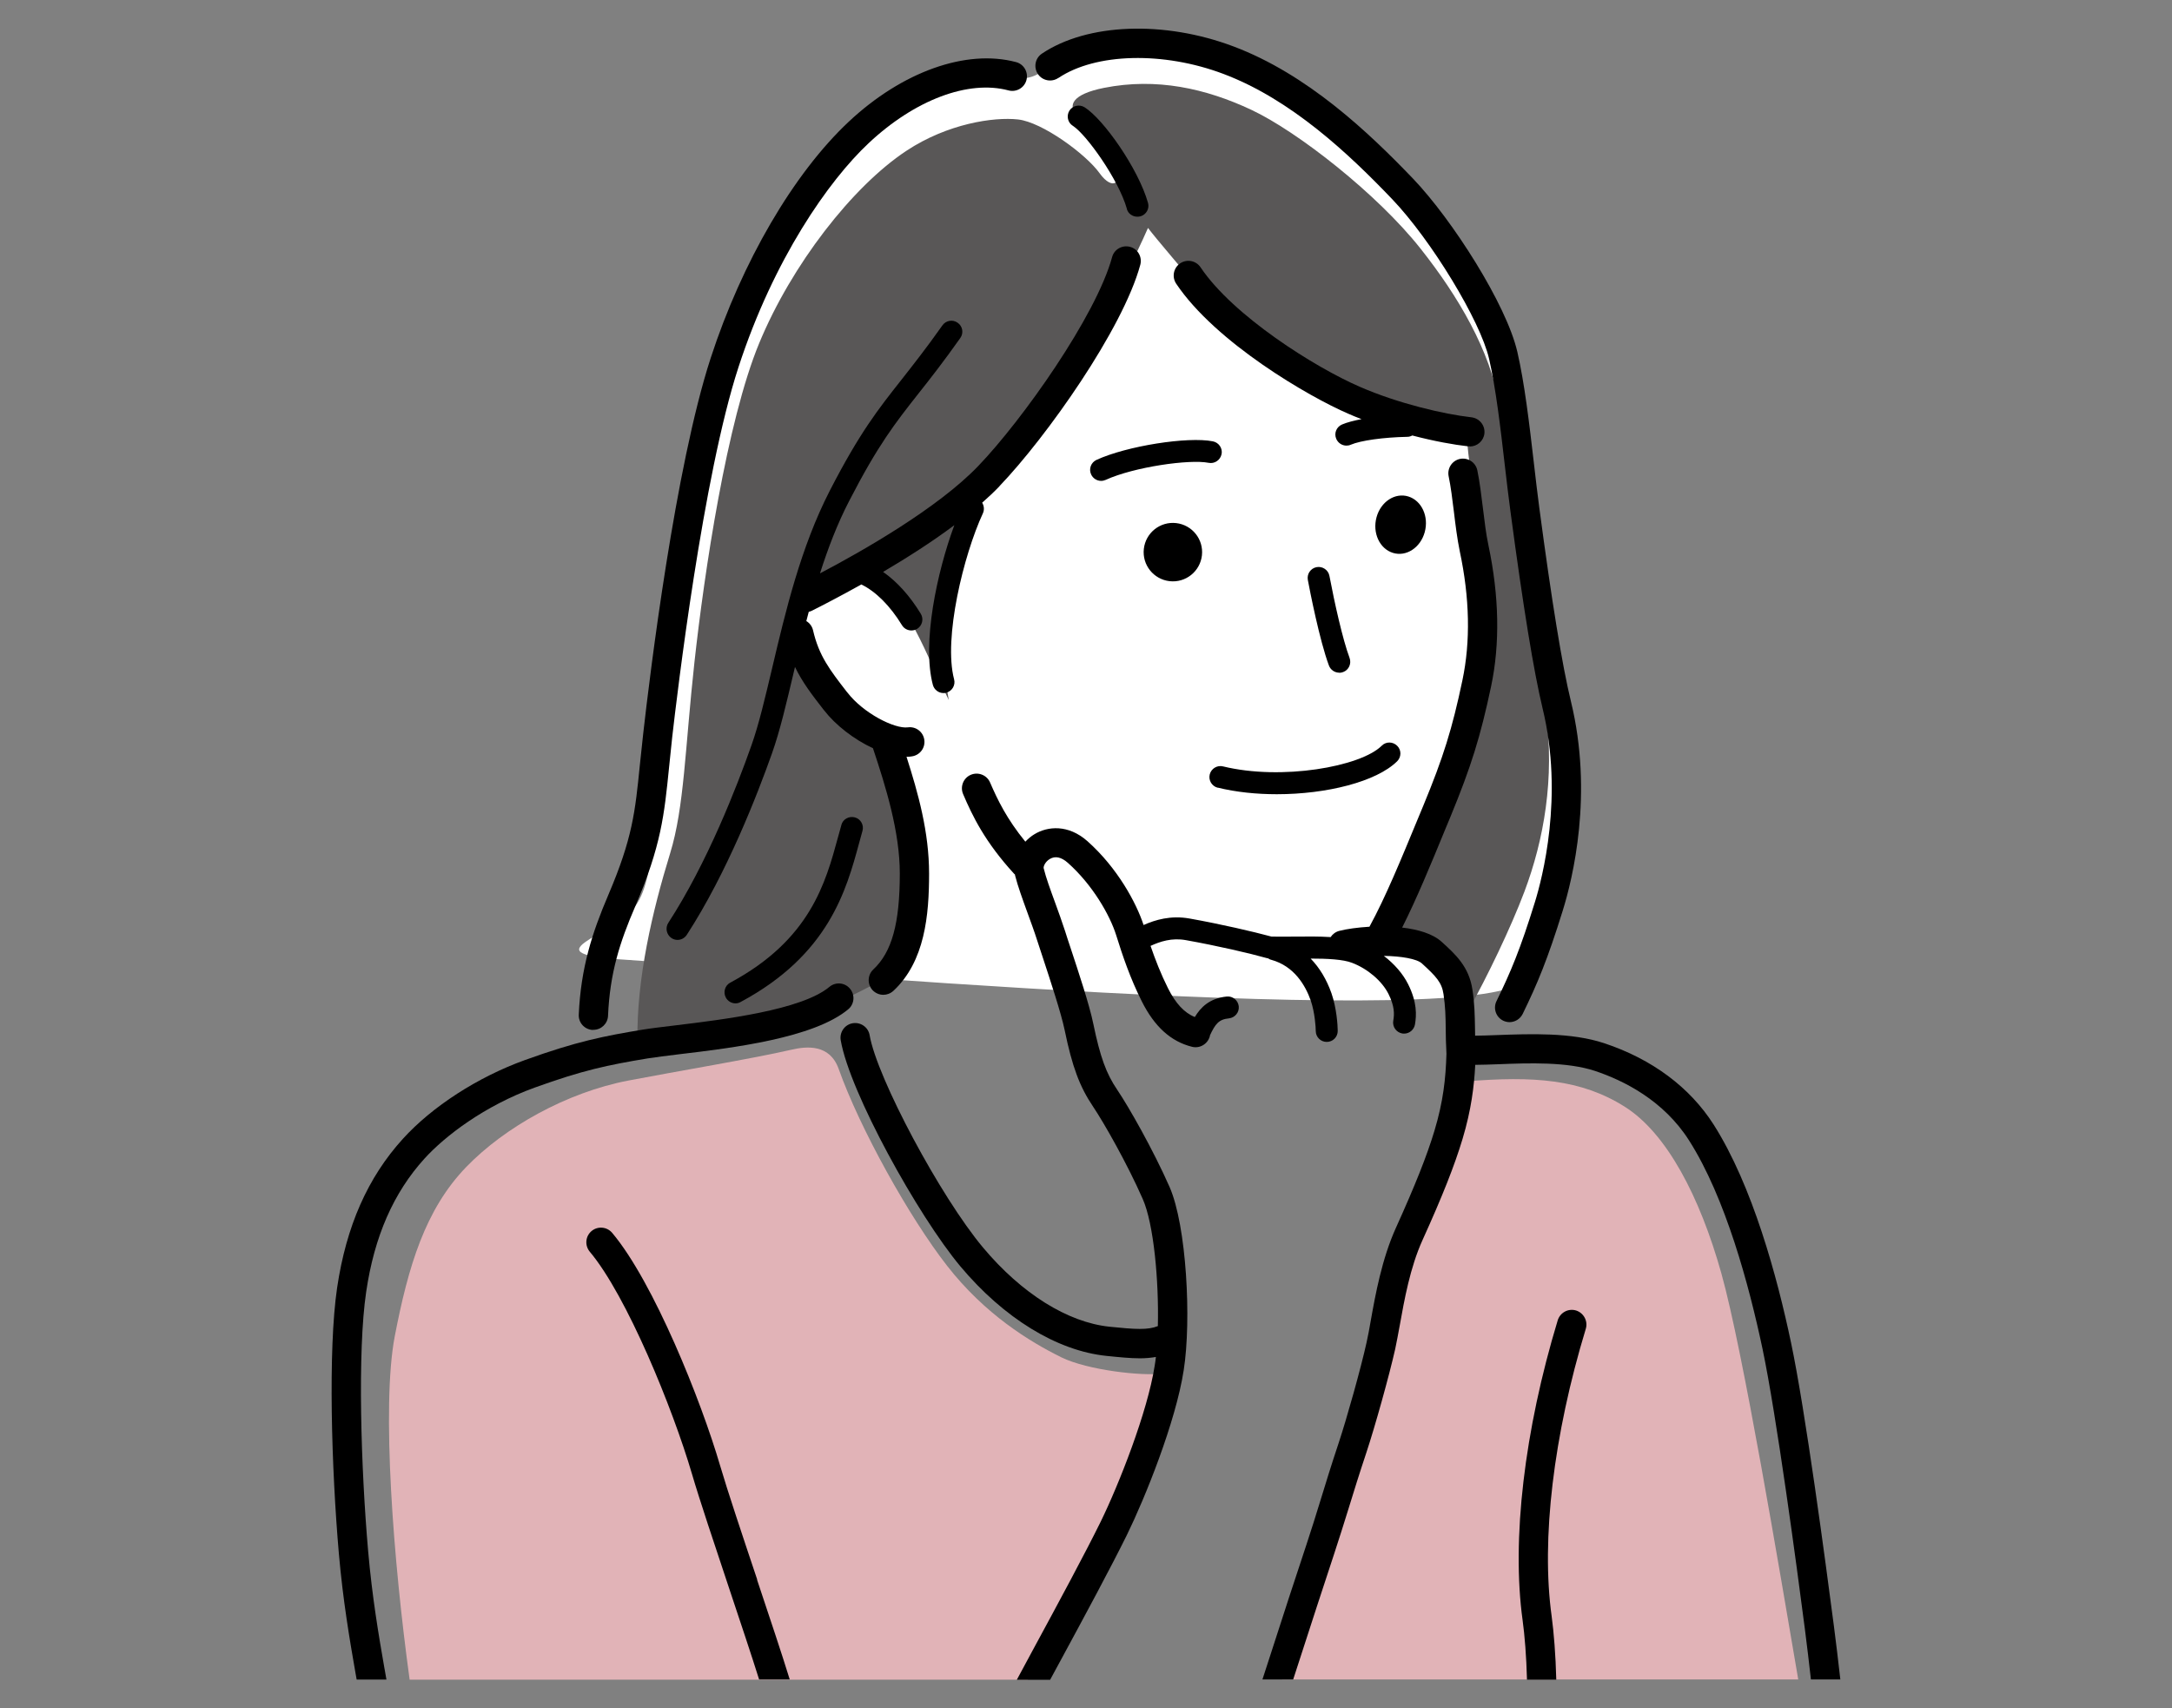
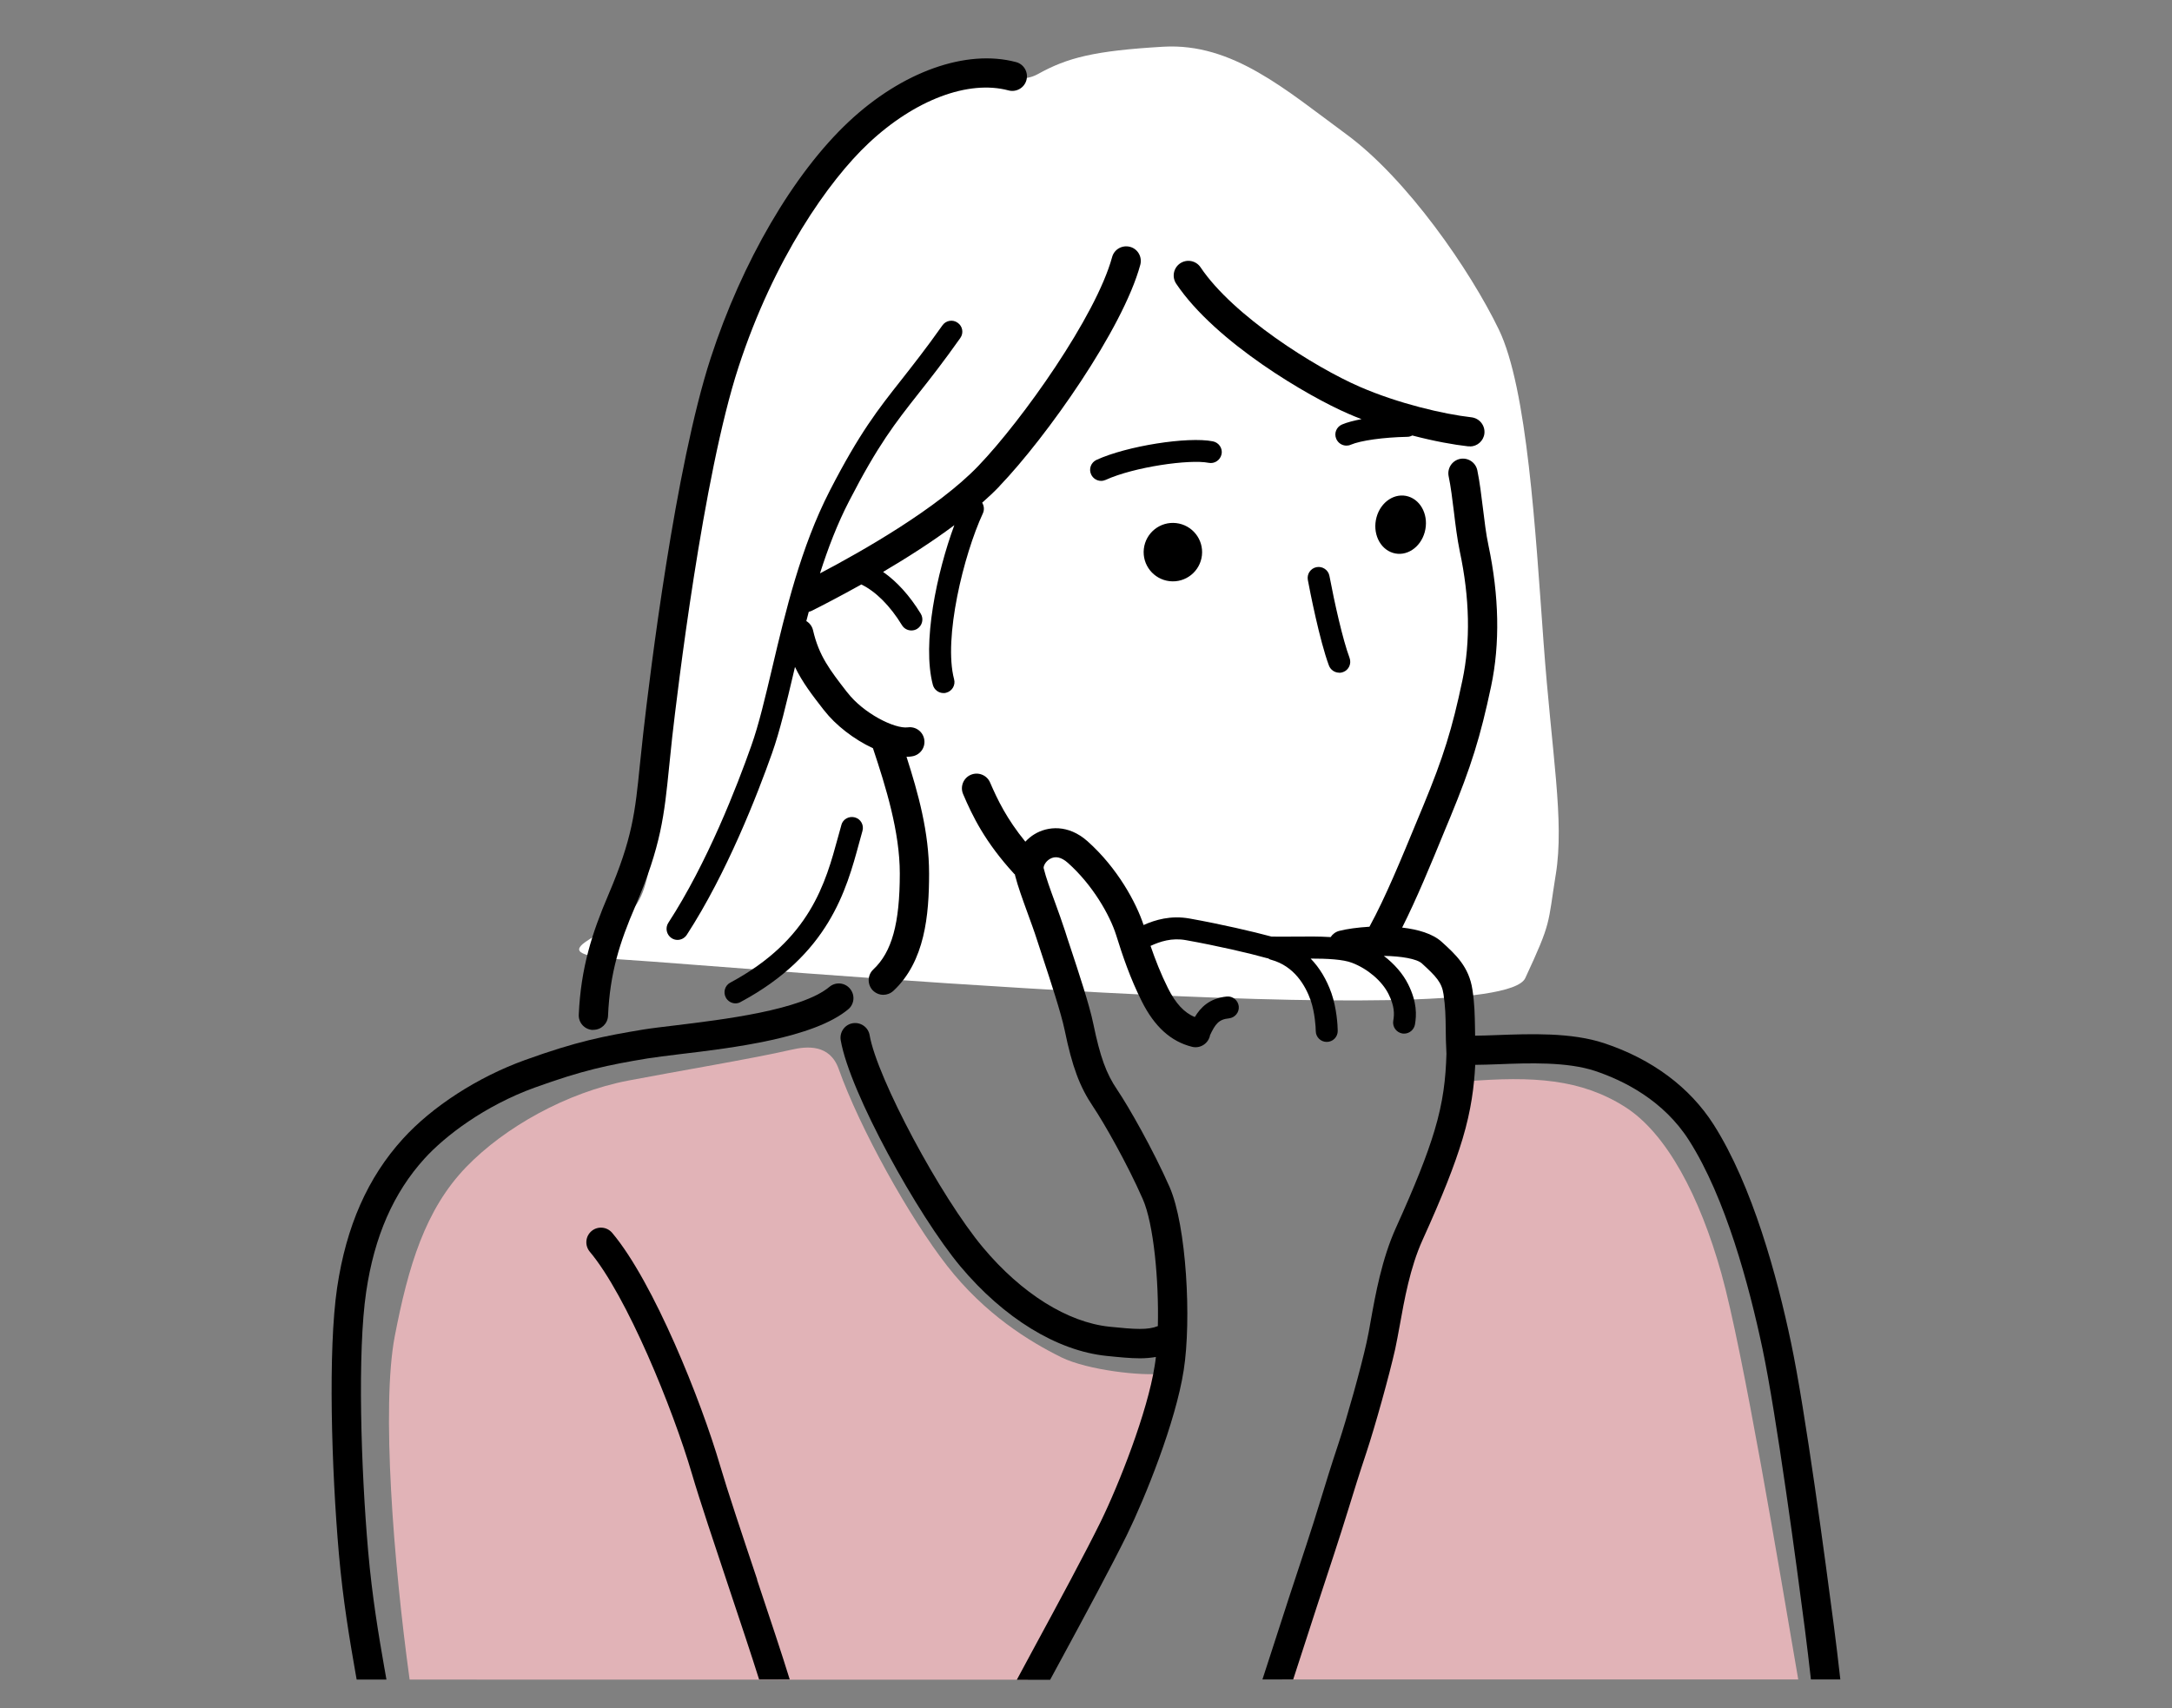
<svg xmlns="http://www.w3.org/2000/svg" id="_レイヤー_1" width="178" height="140" version="1.1" viewBox="0 0 178 140">
  <rect x="0" y="0" width="178" height="140" fill="#808080" stroke="none" />
  <defs>
    <style>
      .st0 {
        fill: #fff;
      }

      .st1 {
        fill: #e1b3b7;
      }

      .st2 {
        fill: #595757;
      }
    </style>
  </defs>
  <path class="st0" d="M127.5,71.67c.72-4.47-.33-9.83-1-19s-1.33-20.83-3.67-25.67-7.5-12.33-12.5-16-9.33-7.5-15-7.17-7.86.9-10.27,2.24-5.23-1.57-8.23.1-8,4.83-10.33,8.33-6.67,11.67-8.17,18.83-3.17,13.67-4,22.83-.38,15.56-2.27,18.11-8.89,3.89-.73,4.39,71.5,6.17,73.67,1.5,1.83-4.33,2.5-8.5Z" />
-   <path class="st1" d="M33.57,137.65c-1.33-9.66-2.32-22.38-1.22-28.13,1.11-5.75,2.49-10.39,5.86-13.88,3.15-3.26,8.23-6.11,13.27-7.08,3.75-.72,10.31-1.82,13.33-2.52,1.31-.31,3.19-.48,3.92,1.56,1.74,4.89,5.78,12.15,8.88,16.13,3.1,3.98,6.76,6.22,9.37,7.51,2.16,1.06,6.66,1.55,8.21,1.33-1.99,7.96-4.06,11.94-6.43,16.42-2.23,4.23-4.52,8.67-4.52,8.67h-50.68.01Z" />
+   <path class="st1" d="M33.57,137.65c-1.33-9.66-2.32-22.38-1.22-28.13,1.11-5.75,2.49-10.39,5.86-13.88,3.15-3.26,8.23-6.11,13.27-7.08,3.75-.72,10.31-1.82,13.33-2.52,1.31-.31,3.19-.48,3.92,1.56,1.74,4.89,5.78,12.15,8.88,16.13,3.1,3.98,6.76,6.22,9.37,7.51,2.16,1.06,6.66,1.55,8.21,1.33-1.99,7.96-4.06,11.94-6.43,16.42-2.23,4.23-4.52,8.67-4.52,8.67Z" />
  <path class="st1" d="M120.09,88.63c5.6-.46,9.47-.19,13.06,2.07,3.44,2.17,6.15,7.35,7.92,13.66,1.77,6.31,4.78,24.42,6.3,33.28h-42.3s5.29-16.19,6.58-20.11c1.47-4.45,2.65-10.56,3.35-13.27.72-2.79,1.74-4.2,2.63-6.64.88-2.43,2.21-5.52,2.46-9h0Z" />
-   <path class="st2" d="M52.24,85.33c-.08-5.12,1.22-10.65,2.68-15.4,1.16-3.76,1.22-8.63,1.99-15.65.81-7.38,2.65-19.74,5.31-26.16,2.65-6.41,7.63-12.83,12.06-15.76,3.37-2.23,7.16-2.79,9.15-2.57,1.99.22,5.57,2.85,6.68,4.4,1.11,1.55,2.02.76,1.2-.83-.89-1.74-2.12-2.98-3.03-3.9-.81-.82-.41-1.74,2.2-2.26,4.29-.85,8.33.04,12.09,1.81,3.76,1.77,10.3,6.88,13.85,11.37,3.11,3.93,5.69,8.34,6.46,12.78.77,4.43,1.75,12.36,2.28,16.02.43,3.05,1.03,5.36,1.53,9.17.73,5.47-.17,10.49-1.76,14.72-1.12,2.98-3.08,7.03-4.53,9.62-.3-2.6-1.04-3.59-1.94-4.59-.91-1.02-3.04-1.71-4.48-1.6,2.59-5.46,4.65-10.4,5.97-14.38,1.33-3.98,2.12-8.34,2.13-11.12.01-3.11-.78-7.23-1.12-9.46-.37-2.45-.57-3.44-.79-6.1-5.53-1.11-10.66-2.82-14.49-5.41-3.61-2.44-5.79-4.34-7.33-6.21-1.21-1.48-3.61-4.26-4.27-5.14-2.07,4.73-5.64,10.87-8.34,14.76-1.64,2.37-4.06,5.38-5.94,7.15-1.33,3.76-2.43,7.96-2.6,10.42-.12,1.8.08,3.54.55,6.36-1.88-3.93-2.37-5.24-3.43-6.91-.96-1.5-1.88-2.57-3.54-3.35-2.27,1.36-3.86,2.16-4.95,2.67.11,3.76,1.24,5.43,2.74,7.26,1.54,1.89,2.9,2.76,4.33,3.65,1.39,4.2,2.1,7.27,2.28,10.29.21,3.33-.51,8.04-3.8,9.81-3.15,1.69-5.36,2.32-8.35,2.96-2.72.58-7.99,1.16-10.81,1.55l.02.03Z" />
  <g>
    <g>
-       <path d="M86.74,6.39c3.05-2.05,8.61-2.19,13.53-.33,5.57,2.1,10.31,6.59,13.82,10.26,3.21,3.36,7.22,9.96,7.94,13.07.56,2.43.94,5.68,1.3,8.81.15,1.29.3,2.56.46,3.75,1.04,7.8,1.9,13.07,2.63,16.11,1.75,7.21-.04,13.97-.63,15.87-1.2,3.87-1.97,5.7-3.15,8.12-.29.6-.04,1.31.55,1.6.17.08.35.12.52.12.44,0,.87-.25,1.08-.68,1.21-2.48,2.04-4.47,3.28-8.46.82-2.63,2.52-9.56.67-17.15-.71-2.91-1.58-8.25-2.59-15.86-.16-1.17-.3-2.43-.45-3.71-.37-3.2-.76-6.51-1.35-9.07-.9-3.9-5.33-10.83-8.54-14.19-3.69-3.85-8.69-8.57-14.71-10.84-5.69-2.15-12.01-1.91-15.72.59-.55.37-.69,1.12-.32,1.67s1.12.69,1.67.32h0Z" />
      <path d="M48.58,84.4h.05c.64,0,1.17-.5,1.2-1.15.15-3.5.96-6.03,2.23-8.97,2.13-4.97,2.38-7.52,2.77-11.38.08-.76.16-1.58.26-2.5.4-3.5,2.52-21.4,5.43-30.31,2.89-8.87,7.4-15.3,10.67-18.36,3.78-3.55,8.17-5.2,11.46-4.32.64.17,1.3-.21,1.47-.85s-.21-1.3-.85-1.47c-4.08-1.09-9.34.78-13.72,4.89-4.51,4.23-8.74,11.47-11.31,19.37-2.9,8.91-4.97,25.82-5.53,30.79-.1.92-.19,1.76-.27,2.53-.39,3.9-.61,6.04-2.59,10.68-1.33,3.11-2.25,5.97-2.42,9.81-.03.66.48,1.22,1.15,1.25h0Z" />
      <path d="M81.91,39.84c3.85-4.02,10.11-12.87,11.54-18.14.17-.64-.2-1.3-.84-1.47s-1.3.2-1.47.84c-1.32,4.84-7.37,13.37-10.96,17.11-3.32,3.47-9.55,7.01-12.98,8.81.65-2.04,1.42-4.06,2.4-5.95,2.37-4.6,3.76-6.36,5.68-8.8.96-1.21,2.04-2.59,3.42-4.54.29-.41.19-.97-.22-1.25-.4-.29-.97-.19-1.25.22-1.35,1.91-2.42,3.26-3.36,4.46-1.91,2.42-3.42,4.33-5.87,9.09-2.38,4.64-3.62,9.87-4.71,14.49-.57,2.4-1.1,4.68-1.72,6.41-1.17,3.32-3.61,9.61-6.8,14.51-.27.42-.15.97.26,1.25.15.1.32.15.49.15.29,0,.58-.14.76-.41,3.29-5.06,5.79-11.5,6.99-14.89.65-1.83,1.19-4.15,1.77-6.6.04-.16.08-.32.11-.47.61,1.27,1.41,2.3,2.34,3.5l.06.07c.91,1.18,2.43,2.37,3.99,3.09h0c1.06,3.18,2.2,6.85,2.2,10.27,0,4.09-.65,6.44-2.17,7.86-.48.45-.51,1.21-.06,1.7.24.25.56.38.88.38.29,0,.59-.11.82-.32,2.59-2.41,2.93-6.21,2.93-9.61s-.89-6.58-1.85-9.58c.15,0,.29,0,.43-.03.66-.09,1.12-.69,1.03-1.35-.09-.66-.69-1.12-1.35-1.03-1.09.14-3.65-1.16-4.95-2.85l-.06-.07c-1.37-1.77-2.28-2.94-2.76-5.04-.08-.33-.28-.59-.55-.75.07-.25.13-.51.2-.76.09-.02.18-.05.26-.09.82-.41,2.29-1.17,4.05-2.15,1.19.58,2.36,1.75,3.33,3.34.17.28.47.43.77.43.16,0,.32-.04.47-.13.42-.26.56-.81.3-1.24-.91-1.49-1.96-2.64-3.09-3.43,1.9-1.12,3.97-2.43,5.84-3.83-1.44,3.89-2.66,9.69-1.76,13.09.11.4.47.67.87.67.08,0,.15,0,.23-.03.48-.13.77-.62.64-1.1-.89-3.36.78-10.19,2.36-13.6.13-.29.1-.61-.06-.87.51-.45.99-.9,1.42-1.35h0Z" />
-       <path d="M92.34,17.11c.11.4.47.65.87.65.08,0,.16-.01.25-.03.48-.14.76-.63.62-1.11-.8-2.81-3.65-6.86-5.2-7.83-.42-.26-.98-.14-1.24.28-.26.42-.14.98.28,1.24,1.09.69,3.74,4.38,4.43,6.8h-.01Z" />
      <path d="M120.46,36.59c.6,0,1.12-.45,1.19-1.06.07-.66-.4-1.25-1.06-1.33-2.29-.26-6-1.13-9.15-2.5-3.69-1.6-10.39-5.82-13.05-9.79-.37-.55-1.11-.7-1.67-.33-.55.37-.7,1.11-.33,1.67,3.25,4.84,10.89,9.27,14.09,10.65.36.16.73.31,1.1.45-.62.12-1.18.26-1.6.44-.46.2-.67.72-.47,1.18.15.34.48.55.83.55.12,0,.24-.02.35-.07.82-.35,2.68-.61,4.64-.65.15,0,.28-.04.41-.11,1.79.47,3.41.76,4.58.89h.14Z" />
      <path d="M116.76,43.61c.35-1.28-.25-2.58-1.34-2.92-1.09-.34-2.26.42-2.61,1.7-.35,1.28.25,2.58,1.34,2.92,1.09.34,2.26-.42,2.61-1.7Z" />
      <path d="M96.39,42.87c-1.32-.15-2.5.8-2.65,2.11-.15,1.32.8,2.5,2.11,2.65,1.32.15,2.5-.8,2.65-2.11.15-1.32-.8-2.5-2.11-2.65Z" />
-       <path d="M99.8,64.55c1.5.37,3.17.54,4.84.54,4.07,0,8.16-1.02,9.86-2.7.35-.35.36-.92,0-1.27-.35-.35-.92-.36-1.27,0-1.74,1.72-8.21,2.86-13,1.69-.48-.12-.97.18-1.09.66-.12.48.18.97.66,1.09h0Z" />
      <path d="M68.96,67.59c-.09.32-.18.66-.28,1.01-1.02,3.75-2.28,8.42-8.83,11.93-.44.23-.6.78-.37,1.22.16.3.47.48.79.48.14,0,.29-.03.42-.11,7.23-3.87,8.67-9.17,9.72-13.04.09-.34.18-.67.27-.98.14-.48-.14-.98-.62-1.11s-.98.14-1.11.62v-.02Z" />
      <path d="M109.75,55.14c.1,0,.21-.02.32-.06.47-.17.7-.69.53-1.16-.56-1.49-1.24-4.55-1.65-6.72-.09-.49-.57-.81-1.05-.72-.49.09-.81.56-.72,1.05.15.81.96,4.96,1.73,7.02.14.36.48.58.84.58h0Z" />
      <path d="M100.11,37.23c.1-.49-.22-.96-.71-1.06-2.06-.41-7.06.38-9.54,1.52-.45.21-.65.74-.44,1.19.15.33.48.53.82.53.13,0,.25-.03.37-.08,2.32-1.06,6.87-1.71,8.44-1.4.48.1.96-.22,1.06-.71h0Z" />
    </g>
    <path d="M31.51,136.75c-.48-2.75-1.01-5.87-1.34-9.63-.59-6.78-.89-16.32-.16-21.25.67-4.55,2.24-8.12,4.78-10.92,1.67-1.84,4.92-4.33,9.04-5.82,3.94-1.42,5.94-1.84,9.26-2.39.63-.1,1.54-.21,2.58-.34,4.38-.52,11-1.32,13.84-3.68.51-.42.58-1.18.15-1.69-.42-.51-1.18-.58-1.69-.15-2.29,1.91-8.74,2.68-12.59,3.15-1.08.13-2.01.24-2.69.35-3.18.53-5.42.96-9.68,2.5-3.85,1.39-7.59,3.8-10,6.46-2.87,3.16-4.63,7.14-5.38,12.18-.76,5.12-.46,14.89.14,21.8.34,3.86.88,7.03,1.37,9.83.03.17.06.33.09.5h2.44c-.05-.3-.1-.6-.16-.91h0Z" />
    <path d="M86.85,136.21c2.08-3.84,4.22-7.81,5.52-10.45,1.44-2.94,3.98-9.19,4.64-13.48.64-4.1.23-11.83-1.16-15-1.33-3.02-3.34-6.56-4.28-7.95-.92-1.35-1.41-2.72-1.97-5.42-.32-1.57-1.22-4.27-1.87-6.24-.17-.52-.33-.98-.44-1.35-.26-.8-.55-1.6-.83-2.37-.38-1.04-.74-2.02-.93-2.8-.03-.14.13-.53.5-.75.45-.27.95-.16,1.49.32,2.01,1.79,3.43,4.26,3.95,5.91.53,1.7,1.15,3.54,2.1,5.43,1.04,2.08,2.39,3.3,4.12,3.73.64.16,1.29-.23,1.46-.87,0-.02,0-.05.01-.07.43-.92.72-1.31,1.55-1.39.49-.05.86-.49.81-.98-.05-.49-.49-.86-.98-.81-1.43.14-2.16.91-2.62,1.68-.86-.34-1.58-1.12-2.2-2.36-.59-1.18-1.04-2.34-1.43-3.47.79-.36,1.74-.68,2.9-.47,2.57.46,5.2,1.07,6.66,1.48.02,0,.05,0,.07.01.08.05.16.1.26.12,1.89.52,2.8,2.1,3.24,3.34.34.99.41,2.22.41,2.49,0,.5.4.9.9.9s.9-.4.9-.9c0-.45-.09-1.87-.51-3.08-.4-1.14-.98-2.1-1.71-2.85,1.35,0,2.66.06,3.4.35,1.28.49,2.45,1.49,2.98,2.55.5,1,.49,1.65.39,2.2-.08.49.25.95.74,1.04.05,0,.1.01.15.01.43,0,.81-.31.89-.75.13-.76.18-1.82-.56-3.3-.43-.86-1.13-1.66-1.99-2.32,1.42.02,2.71.24,3.12.62,1.17,1.07,1.63,1.56,1.77,2.52.15,1.01.17,1.81.18,2.82,0,.59.02,1.27.06,2.06-.06,2.04-.26,3.9-.98,6.3-.62,2.06-1.57,4.45-3.18,8.01-1.13,2.51-1.66,5.42-2.04,7.55-.12.68-.23,1.3-.35,1.82-.46,2.08-1.6,6.16-2.29,8.24-.6,1.8-1.05,3.26-1.48,4.67-.38,1.24-.75,2.42-1.17,3.69-.9,2.7-1.9,5.77-2.82,8.63-.26.81-.52,1.6-.77,2.37h2.52c.17-.53.35-1.07.53-1.63.92-2.85,1.92-5.92,2.81-8.61.43-1.3.8-2.49,1.19-3.74.43-1.4.88-2.85,1.47-4.62.71-2.14,1.88-6.34,2.36-8.48.12-.56.24-1.22.37-1.92.38-2.12.85-4.75,1.86-6.99,1.66-3.66,2.64-6.15,3.29-8.31.72-2.4.95-4.34,1.04-6.07.57,0,1.21-.03,1.88-.05,2.52-.1,5.65-.21,7.94.55,2.36.79,5.61,2.41,7.7,5.69,2.99,4.69,4.92,11.87,6.02,17.07,1.15,5.46,2.82,17.92,3.48,23.02.17,1.35.34,2.73.49,4.09h2.41c-.17-1.51-.35-3.02-.53-4.4-.67-5.13-2.34-17.67-3.51-23.2-1.13-5.39-3.16-12.87-6.34-17.87-1.95-3.06-5.05-5.37-8.96-6.67-2.7-.9-6.08-.77-8.79-.67-.65.02-1.26.05-1.8.05,0-.22,0-.43-.01-.63-.02-1.06-.03-1.97-.21-3.14-.28-1.88-1.37-2.88-2.53-3.93-.73-.66-1.93-1.01-3.23-1.16,1.17-2.32,2.33-5.12,3.53-8.05l.42-1.01c1.71-4.15,2.46-6.56,3.34-10.71.74-3.5.66-7.4-.22-11.57-.2-.92-.32-1.99-.45-3.03-.13-1.05-.26-2.14-.46-3.11-.14-.65-.77-1.06-1.42-.93-.65.14-1.06.77-.93,1.42.18.86.3,1.85.43,2.9.13,1.09.27,2.21.48,3.24.82,3.84.89,7.4.22,10.58-.84,3.99-1.56,6.3-3.21,10.29l-.42,1.01c-1.38,3.34-2.68,6.51-3.99,8.9-.97.06-1.85.18-2.47.34-.31.08-.55.27-.71.51-.92-.06-1.92-.05-2.91-.04-.66,0-1.31.01-1.93,0-1.52-.41-4.14-1.02-6.71-1.48-1.56-.28-2.83.11-3.78.53-.6-1.83-2.14-4.68-4.6-6.87-1.58-1.4-3.27-1.22-4.33-.58-.29.17-.54.39-.76.62-1.53-1.88-2.27-3.42-2.89-4.85-.26-.61-.97-.89-1.58-.63s-.89.97-.63,1.58c.76,1.78,1.78,3.91,4.18,6.53.02.02.05.04.07.06,0,.03,0,.05.01.08.23.9.61,1.94,1.01,3.04.27.75.56,1.52.8,2.28.12.37.28.84.45,1.37.63,1.92,1.5,4.54,1.8,5.97.62,3.01,1.23,4.65,2.33,6.28.89,1.32,2.8,4.68,4.07,7.57.9,2.03,1.33,6.68,1.24,10.42-.82.33-1.84.27-3.97.05-3.43-.36-7.2-2.72-10.35-6.48-3.49-4.16-8.7-13.92-9.3-17.41-.11-.65-.73-1.09-1.39-.98-.65.11-1.09.73-.98,1.39.73,4.26,6.33,14.38,9.82,18.55,3.55,4.23,7.9,6.9,11.94,7.32,1.07.11,1.97.2,2.76.2.47,0,.9-.04,1.31-.11-.03.25-.06.49-.1.72-.59,3.81-2.95,9.77-4.43,12.79-1.28,2.6-3.41,6.55-5.48,10.37-.47.88-.94,1.74-1.39,2.58h2.73c.26-.48.52-.96.78-1.44v-.02Z" />
    <path d="M62.06,129.47c-1.2-3.58-2.44-7.29-3.05-9.37-1.55-5.3-5.44-15.02-8.84-19.06-.43-.51-1.19-.57-1.69-.15-.51.43-.57,1.18-.15,1.69,3.04,3.61,6.81,12.88,8.37,18.19.62,2.12,1.87,5.85,3.07,9.45.89,2.67,1.81,5.41,2.44,7.42h2.51c-.63-2.05-1.63-5.03-2.68-8.18h.02Z" />
-     <path d="M129.96,108.9c.19-.63-.17-1.3-.8-1.5-.64-.19-1.3.17-1.5.8-2.74,9.03-3.79,17.99-2.88,24.58.17,1.23.31,2.97.36,4.88h2.4c-.05-2.02-.2-3.87-.38-5.21-.87-6.26.15-14.84,2.8-23.55Z" />
  </g>
</svg>